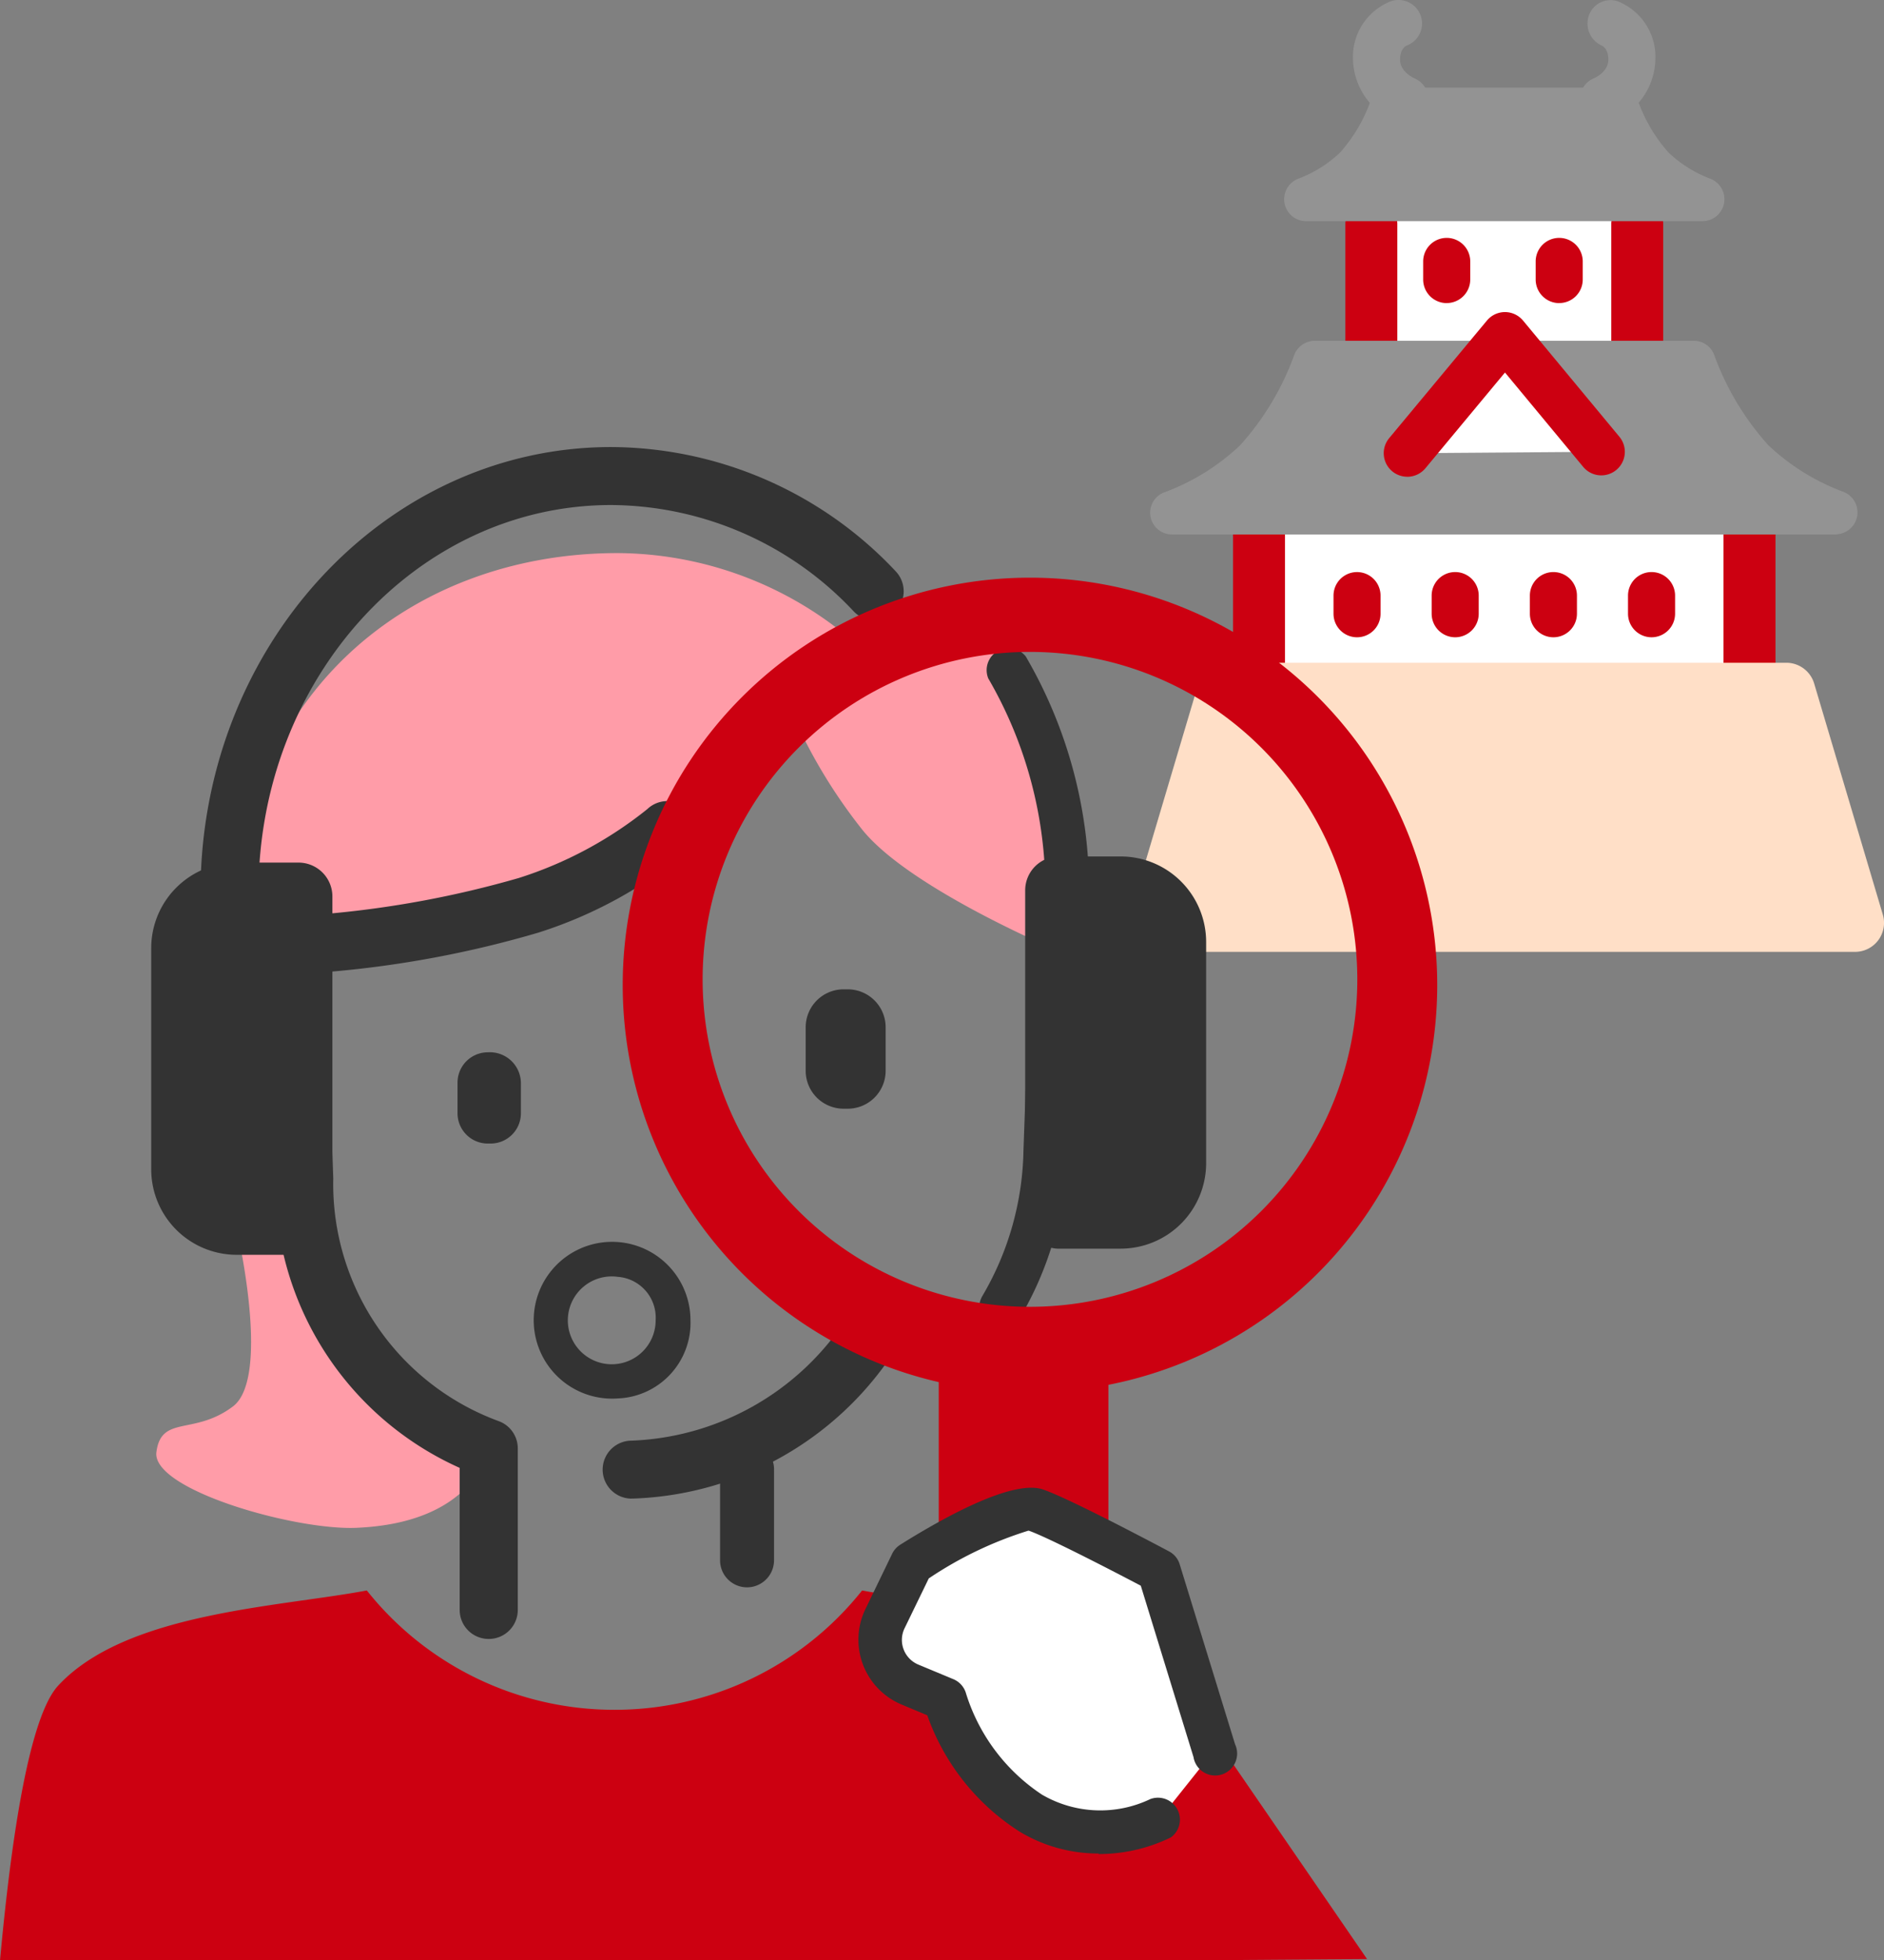
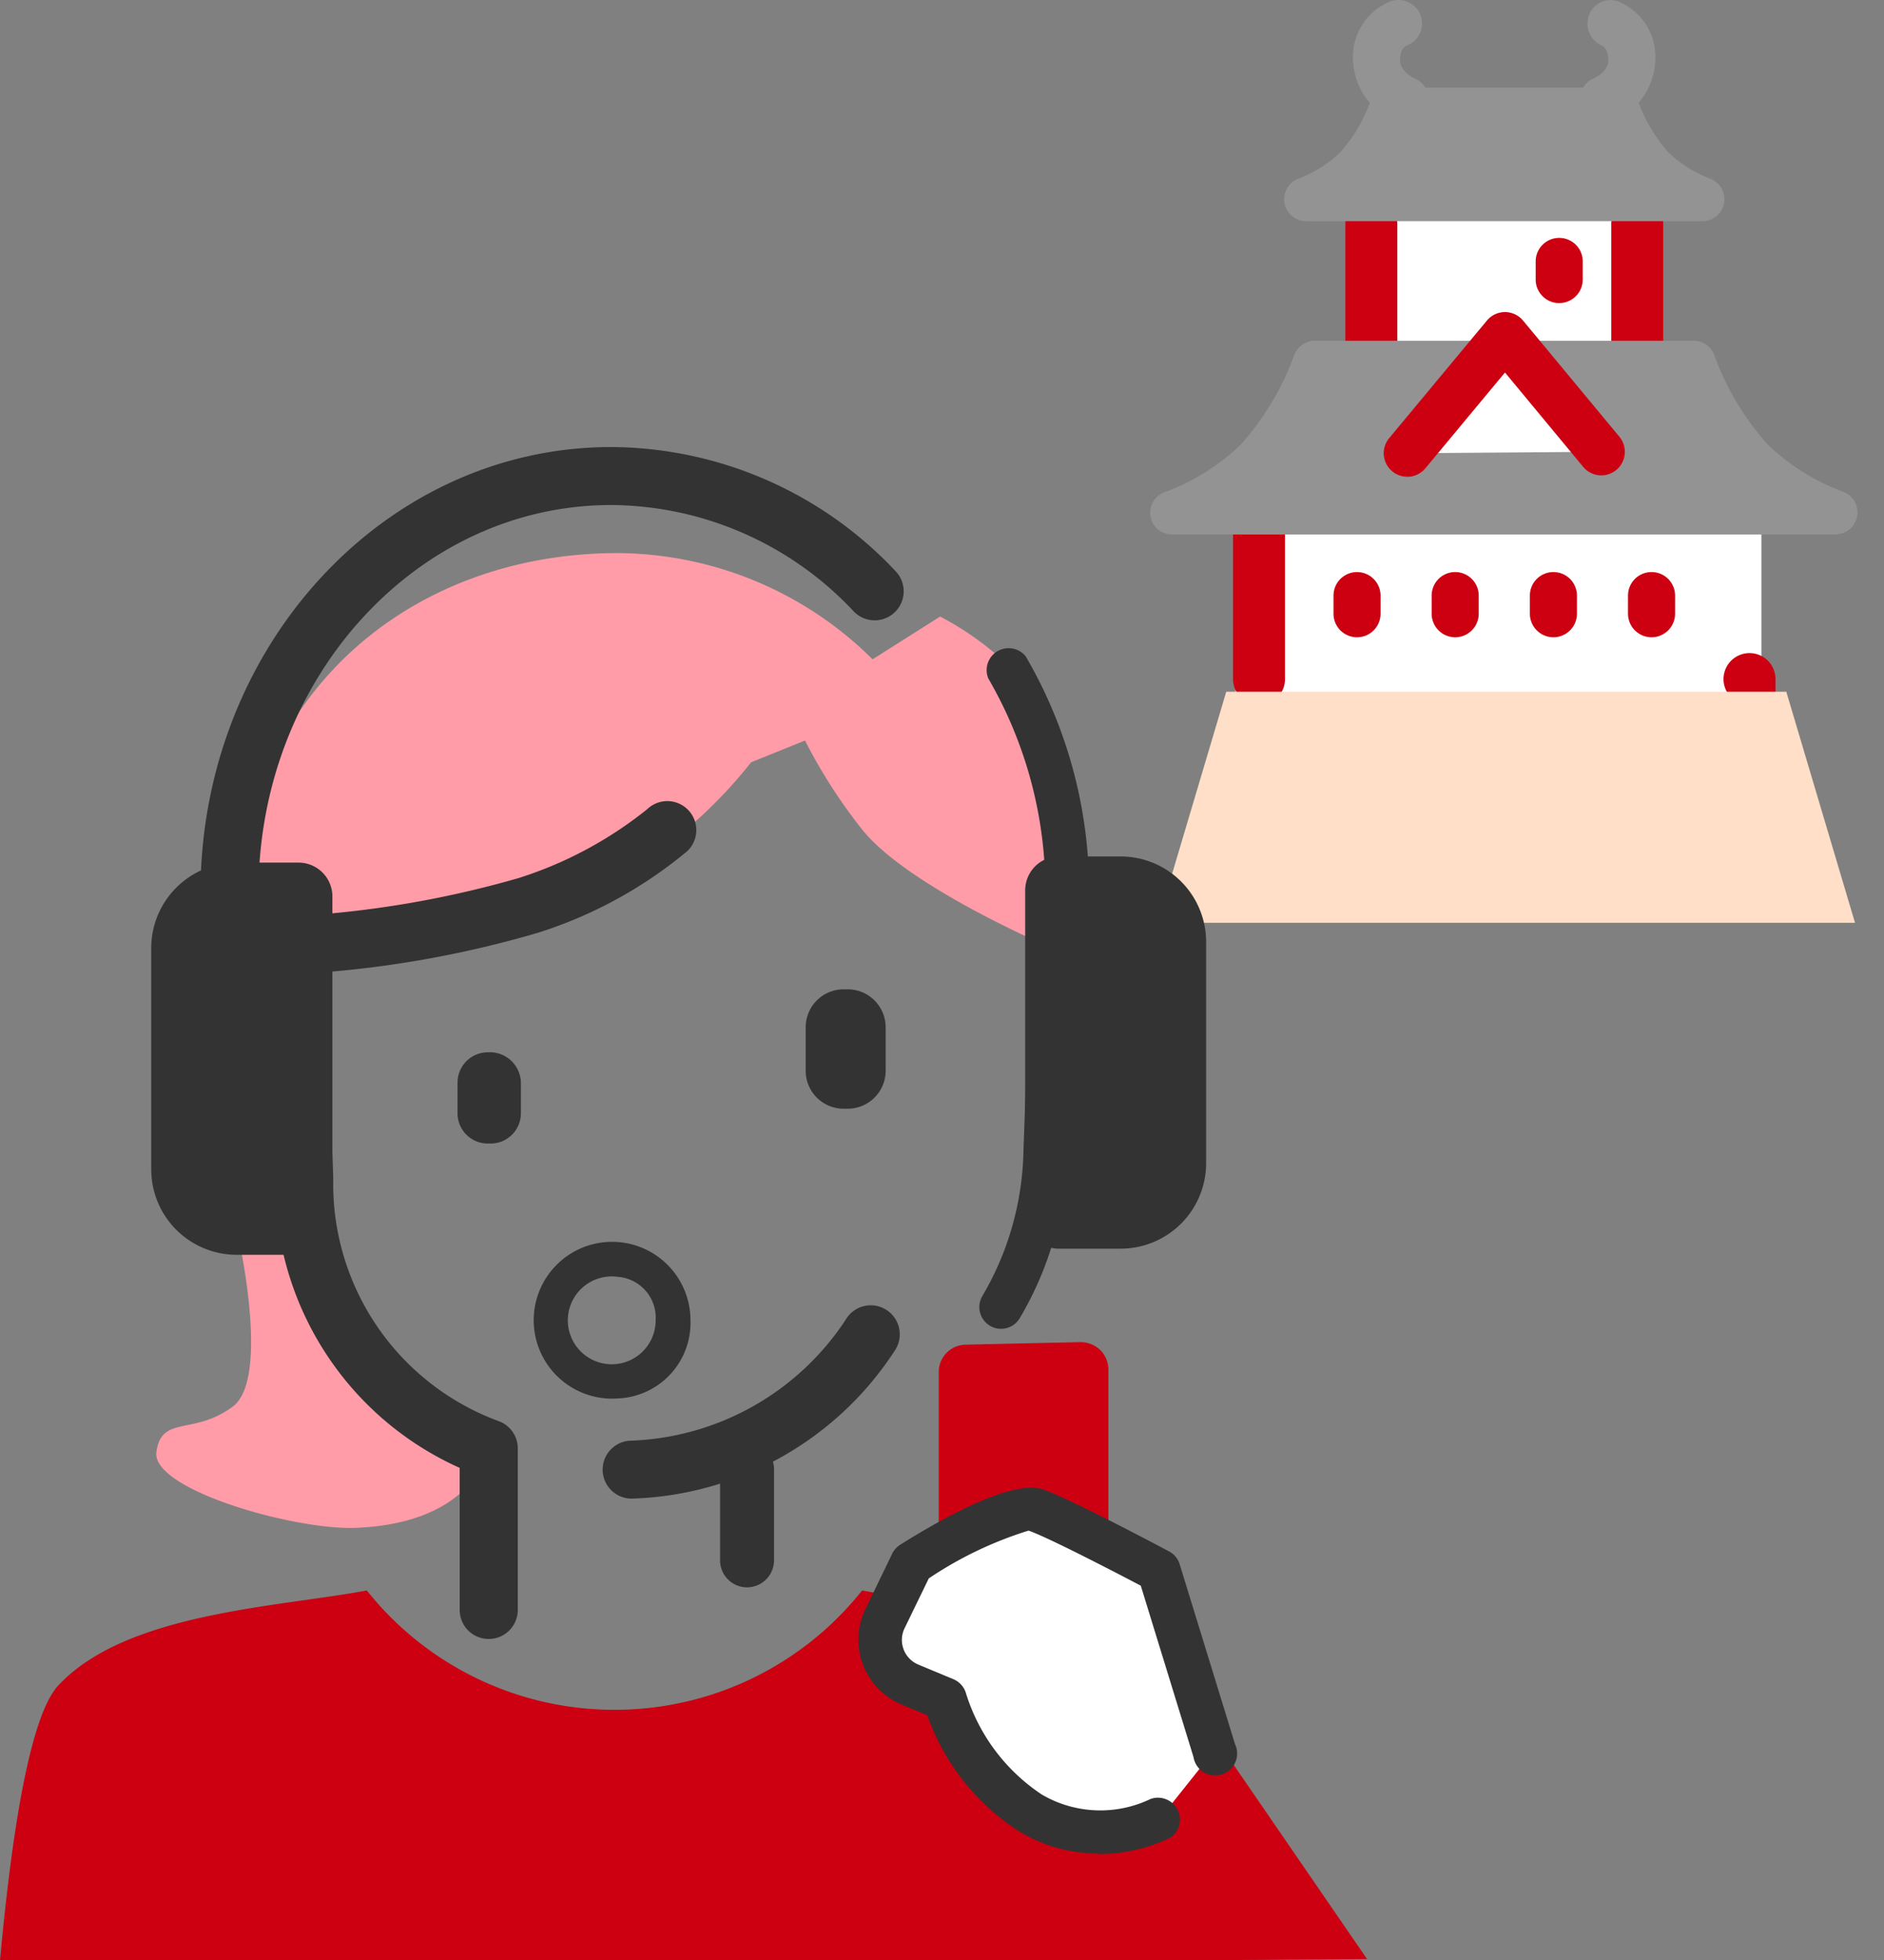
<svg xmlns="http://www.w3.org/2000/svg" width="42.907" height="44.627" viewBox="0 0 42.907 44.627">
  <rect x="0" y="0" width="42.907" height="44.627" fill="#808080" stroke="none" />
  <g transform="translate(-7399.175 341.154)">
    <path d="M80.982,222.813c-1.547-1.661-4.994-1.781-7.014-2.162a7.194,7.194,0,0,1-5.64,2.717h0a7.2,7.2,0,0,1-5.64-2.717c-2.021.381-5.479.5-7.025,2.162-.656.7-1.069,3.427-1.328,6.254h28c-.27-2.827-.693-5.55-1.349-6.254" transform="translate(7344.841 -525.595)" fill="#c01" />
    <path d="M78.506,226.767l4.04-2.675L86,229.119l-3.373.024" transform="translate(7344.309 -525.671)" fill="#c01" />
    <rect width="6.291" height="3.874" transform="translate(7430.123 -336.424)" fill="#fff" />
    <rect width="11.976" height="5.367" transform="translate(7427.314 -330.25)" fill="#fff" />
    <path d="M87.031,186.436a.543.543,0,0,1-.2-.037,1.57,1.57,0,0,1-.99-1.413,1.359,1.359,0,0,1,.854-1.328.535.535,0,0,1,.366,1.006c-.047.023-.148.1-.148.322,0,.277.31.415.323.421a.536.536,0,0,1-.207,1.03" transform="translate(7344.148 -524.78)" fill="#939393" />
    <path d="M91.655,186.437a.536.536,0,0,1-.2-1.034c.006,0,.317-.141.317-.418,0-.229-.106-.3-.151-.322a.549.549,0,0,1-.289-.692.52.52,0,0,1,.657-.314,1.36,1.36,0,0,1,.854,1.328,1.567,1.567,0,0,1-.991,1.413.542.542,0,0,1-.2.038" transform="translate(7344.032 -524.78)" fill="#939393" />
    <path d="M83.64,199.928a.591.591,0,0,1-.592-.591v-3.789a.592.592,0,0,1,1.183,0v3.789a.591.591,0,0,1-.592.591" transform="translate(7344.209 -525.03)" fill="#c01" />
-     <path d="M95.062,199.928a.592.592,0,0,1-.593-.591v-3.789a.592.592,0,0,1,1.184,0v3.789a.591.591,0,0,1-.592.591" transform="translate(7343.958 -525.03)" fill="#c01" />
+     <path d="M95.062,199.928a.592.592,0,0,1-.593-.591a.592.592,0,0,1,1.184,0v3.789a.591.591,0,0,1-.592.591" transform="translate(7343.958 -525.03)" fill="#c01" />
    <path d="M86.255,192.286a.592.592,0,0,1-.592-.591v-2.883a.592.592,0,0,1,1.183,0v2.883a.592.592,0,0,1-.592.591" transform="translate(7344.152 -524.881)" fill="#c01" />
    <path d="M92.447,192.286a.592.592,0,0,1-.592-.591v-2.883a.592.592,0,0,1,1.183,0v2.883a.592.592,0,0,1-.592.591" transform="translate(7344.016 -524.881)" fill="#c01" />
-     <path d="M88.011,190.649a.537.537,0,0,1-.536-.536V189.7a.536.536,0,0,1,1.072,0v.412a.537.537,0,0,1-.536.536" transform="translate(7344.112 -524.902)" fill="#c01" />
    <path d="M90.631,190.649a.537.537,0,0,1-.536-.536V189.7a.536.536,0,0,1,1.072,0v.412a.536.536,0,0,1-.536.536" transform="translate(7344.054 -524.902)" fill="#c01" />
    <path d="M85.923,198.428a.536.536,0,0,1-.536-.536v-.413a.535.535,0,1,1,1.071,0v.413a.536.536,0,0,1-.535.536" transform="translate(7344.158 -525.073)" fill="#c01" />
    <path d="M88.209,198.428a.537.537,0,0,1-.536-.536v-.413a.536.536,0,1,1,1.072,0v.413a.537.537,0,0,1-.536.536" transform="translate(7344.107 -525.073)" fill="#c01" />
    <path d="M90.495,198.428a.537.537,0,0,1-.536-.536v-.413a.536.536,0,0,1,1.072,0v.413a.537.537,0,0,1-.536.536" transform="translate(7344.058 -525.073)" fill="#c01" />
    <path d="M92.781,198.428a.537.537,0,0,1-.536-.536v-.413a.536.536,0,1,1,1.072,0v.413a.537.537,0,0,1-.536.536" transform="translate(7344.007 -525.073)" fill="#c01" />
    <path d="M93.8,188.221a3.287,3.287,0,0,1-1.139-.708,4.024,4.024,0,0,1-.81-1.341H86.672a4.013,4.013,0,0,1-.809,1.341,3.287,3.287,0,0,1-1.139.708Z" transform="translate(7344.172 -524.836)" fill="#939393" />
    <path d="M93.789,188.706H84.712a.5.5,0,0,1-.154-.966,2.821,2.821,0,0,0,.948-.592,3.525,3.525,0,0,0,.688-1.15.5.5,0,0,1,.468-.332H91.84a.5.5,0,0,1,.467.332,3.545,3.545,0,0,0,.688,1.15,2.84,2.84,0,0,0,.948.592.5.5,0,0,1-.154.966m-7.456-.991h5.836a4.379,4.379,0,0,1-.66-1.058H86.993a4.379,4.379,0,0,1-.66,1.058" transform="translate(7344.184 -524.825)" fill="#939393" />
    <path d="M96.764,195.485a5.475,5.475,0,0,1-1.9-1.181,6.718,6.718,0,0,1-1.351-2.237H84.874a6.7,6.7,0,0,1-1.351,2.237,5.475,5.475,0,0,1-1.9,1.181Z" transform="translate(7344.241 -524.966)" fill="#939393" />
    <path d="M96.753,195.969H81.612a.495.495,0,0,1-.155-.965,5.062,5.062,0,0,0,1.71-1.066,6.254,6.254,0,0,0,1.228-2.045.5.5,0,0,1,.467-.333H93.5a.494.494,0,0,1,.467.333,6.264,6.264,0,0,0,1.229,2.045A5.053,5.053,0,0,0,96.908,195a.5.5,0,0,1-.155.965m-13.269-.991h11.4q-.189-.151-.375-.332a6.743,6.743,0,0,1-1.342-2.1H85.2a6.742,6.742,0,0,1-1.342,2.1c-.122.12-.248.231-.374.332" transform="translate(7344.252 -524.955)" fill="#939393" />
    <path d="M87.105,194.116l2.225-2.677,2.194,2.645" transform="translate(7344.12 -524.952)" fill="#fff" />
    <path d="M87.093,194.64a.536.536,0,0,1-.412-.879l2.225-2.676a.537.537,0,0,1,.412-.194h0a.539.539,0,0,1,.412.194l2.194,2.645a.536.536,0,0,1-.825.685l-1.781-2.148-1.812,2.18a.538.538,0,0,1-.413.194" transform="translate(7344.132 -524.94)" fill="#c01" />
    <path d="M97.174,204.991H81.289l1.565-5.261H95.609Z" transform="translate(7344.248 -525.135)" fill="#ffdfc7" />
-     <path d="M97.159,205.637H81.275a.66.66,0,0,1-.634-.849l1.565-5.262a.66.66,0,0,1,.633-.471H95.594a.662.662,0,0,1,.634.471l1.564,5.262a.66.66,0,0,1-.633.849m-15-1.321H96.273L95.1,200.376H83.332Z" transform="translate(7344.263 -525.12)" fill="#ffdfc7" />
    <path d="M74.492,199.133a8.3,8.3,0,0,0-6.008-2.631c-4.8,0-8.691,3.316-8.691,8.552l.177-.071c-.462,1.378.046,1.617.046,1.617l.152,5.136-.377.084s.815,3.445-.074,4.112-1.629.186-1.741,1.038,3.135,1.781,4.546,1.724c2.748-.111,3.019-1.808,3.019-1.808l-2.485-1.636-1.731-2.829.042-.156s.188-6.5.368-6.542c1.392-.3,3.535-.293,5.459-1.2a10.636,10.636,0,0,0,4.326-3.258l3.208-1.295Z" transform="translate(7344.761 -525.064)" fill="#ff9ca8" />
    <path d="M76.15,197.979a6.81,6.81,0,0,1,1.375.949c2.751,2.466,1.379,6.691,1.379,6.691s-3.483-1.45-4.549-2.815a12.067,12.067,0,0,1-1.6-2.677Z" transform="translate(7344.436 -525.096)" fill="#ff9ca8" />
    <path d="M69.029,218.414a.66.66,0,0,1-.052-1.318,6.115,6.115,0,0,0,4.921-2.747.661.661,0,1,1,1.126.691,7.4,7.4,0,0,1-5.941,3.372l-.054,0" transform="translate(7344.532 -525.449)" fill="#333" />
    <path d="M77.635,214.355a.495.495,0,0,1-.422-.754,6.753,6.753,0,0,0,.932-3.309l.162-4.552a.5.5,0,0,1,.991.036l-.163,4.553a7.714,7.714,0,0,1-1.078,3.789.494.494,0,0,1-.423.237" transform="translate(7344.339 -525.256)" fill="#333" />
    <path d="M65.6,221.427a.66.66,0,0,1-.66-.66v-3.235a7.1,7.1,0,0,1-4.2-6.541l-.162-4.556a.661.661,0,0,1,.637-.684.649.649,0,0,1,.684.636l.162,4.554a5.751,5.751,0,0,0,3.773,5.529.659.659,0,0,1,.429.618v3.679a.66.66,0,0,1-.66.66" transform="translate(7344.704 -525.267)" fill="#333" />
    <path d="M68.684,216.1a1.785,1.785,0,1,1,1.654-1.78,1.722,1.722,0,0,1-1.654,1.78m0-2.768a1,1,0,1,0,.861.988.932.932,0,0,0-.861-.988" transform="translate(7344.562 -525.416)" fill="#333" />
    <path d="M61.954,206.163a.66.66,0,0,1-.057-1.318,23.061,23.061,0,0,0,4.407-.819,9.027,9.027,0,0,0,2.925-1.568.66.66,0,0,1,.911.956,10.011,10.011,0,0,1-3.395,1.857,24.033,24.033,0,0,1-4.734.889l-.058,0" transform="translate(7344.688 -525.191)" fill="#333" />
    <path d="M59.664,204.833a.66.66,0,0,1-.66-.66c0-5.591,4.195-10.14,9.351-10.14a8.94,8.94,0,0,1,6.485,2.833.661.661,0,0,1-.955.914,7.625,7.625,0,0,0-5.531-2.427c-4.427,0-8.03,3.957-8.03,8.82a.66.66,0,0,1-.66.66" transform="translate(7344.738 -525.009)" fill="#333" />
    <path d="M78.988,212.01h1.406a1.454,1.454,0,0,0,1.449-1.449v-5.04a1.454,1.454,0,0,0-1.449-1.449H78.988a.275.275,0,0,0-.275.275v7.389a.276.276,0,0,0,.275.275" transform="translate(7344.305 -525.23)" fill="#333" />
    <path d="M80.383,212.494H78.978a.771.771,0,0,1-.771-.77v-7.389a.771.771,0,0,1,.771-.771h1.405a1.947,1.947,0,0,1,1.945,1.945v5.04a1.947,1.947,0,0,1-1.945,1.944M79.2,211.5h1.185a.955.955,0,0,0,.955-.954v-5.04a.955.955,0,0,0-.955-.955H79.2Z" transform="translate(7344.316 -525.219)" fill="#333" />
    <path d="M79.146,208.169a.5.5,0,0,1-.5-.5v-3.4a9.589,9.589,0,0,0-1.3-4.867.5.5,0,0,1,.854-.5,10.588,10.588,0,0,1,1.443,5.369v3.4a.5.5,0,0,1-.5.5" transform="translate(7344.336 -525.111)" fill="#333" />
-     <path d="M78.11,197.074a9.275,9.275,0,1,0,9.275,9.275,9.275,9.275,0,0,0-9.275-9.275m0,16.6a7.455,7.455,0,1,1,7.455-7.455,7.455,7.455,0,0,1-7.455,7.455" transform="translate(7344.522 -525.076)" fill="#c01" />
    <path d="M79.447,215.508v8.4H76.833v-8.337Z" transform="translate(7344.346 -525.482)" fill="#c01" />
    <path d="M79.433,224.514H76.818a.623.623,0,0,1-.624-.624v-8.337a.624.624,0,0,1,.61-.625l2.615-.058a.655.655,0,0,1,.451.177.63.63,0,0,1,.188.447v8.4a.624.624,0,0,1-.625.624m-1.99-1.249h1.365v-7.133l-1.365.031Z" transform="translate(7344.36 -525.468)" fill="#c01" />
    <path d="M82.441,224.247l-1.262-4.1s-2.229-1.182-2.8-1.379-2.822,1.209-2.822,1.209l-.613,1.265a1.106,1.106,0,0,0,.568,1.5l.8.332a4.757,4.757,0,0,0,1.953,2.593,3.157,3.157,0,0,0,2.957.11" transform="translate(7344.39 -525.553)" fill="#fff" />
    <path d="M79.792,226.587a3.463,3.463,0,0,1-1.8-.5,5.185,5.185,0,0,1-2.1-2.647l-.585-.245a1.6,1.6,0,0,1-.823-2.174l.612-1.266a.506.506,0,0,1,.183-.2c1.117-.7,2.588-1.479,3.246-1.257.593.2,2.643,1.288,2.874,1.411a.492.492,0,0,1,.241.291l1.262,4.1a.5.5,0,1,1-.947.29l-1.2-3.9c-.711-.375-2.149-1.115-2.552-1.253h-.009a8.661,8.661,0,0,0-2.268,1.087l-.551,1.135a.608.608,0,0,0,.314.827l.8.333a.5.5,0,0,1,.287.328,4.289,4.289,0,0,0,1.729,2.3,2.641,2.641,0,0,0,2.468.1.5.5,0,0,1,.469.872,3.738,3.738,0,0,1-1.647.38" transform="translate(7344.401 -525.542)" fill="#333" />
    <path d="M61.5,212.534h-.625a2.31,2.31,0,0,1-2.352-2.37,2.286,2.286,0,0,1,1.871-2.326.467.467,0,0,1,.083-.008H61.1a.5.5,0,1,1,0,.991h-.575a1.387,1.387,0,0,0,.351,2.722H61.5a.5.5,0,1,1,0,.991" transform="translate(7344.749 -525.313)" fill="#333" />
    <path d="M61.22,212.151H59.813a1.454,1.454,0,0,1-1.449-1.449v-5.04a1.454,1.454,0,0,1,1.449-1.449H61.22a.275.275,0,0,1,.275.275v7.389a.276.276,0,0,1-.275.275" transform="translate(7344.752 -525.233)" fill="#333" />
    <path d="M61.21,212.636H59.8a1.947,1.947,0,0,1-1.945-1.945v-5.04a1.947,1.947,0,0,1,1.945-1.944H61.21a.771.771,0,0,1,.771.77v7.389a.771.771,0,0,1-.771.771M59.8,204.7a.956.956,0,0,0-.956.954v5.04a.957.957,0,0,0,.956.955H60.99V204.7Z" transform="translate(7344.764 -525.222)" fill="#333" />
    <path d="M74.061,209.06h-.093a.543.543,0,0,1-.542-.542v-.99a.544.544,0,0,1,.542-.542h.093a.544.544,0,0,1,.542.542v.99a.543.543,0,0,1-.542.542" transform="translate(7344.421 -525.294)" fill="#333" />
    <path d="M74.053,209.375h-.093a.864.864,0,0,1-.864-.864v-.99a.864.864,0,0,1,.864-.864h.093a.864.864,0,0,1,.864.864v.99a.864.864,0,0,1-.864.864m-.093-2.073a.223.223,0,0,0-.221.22v.99a.223.223,0,0,0,.221.22h.093a.223.223,0,0,0,.221-.22v-.99a.223.223,0,0,0-.221-.22Z" transform="translate(7344.428 -525.287)" fill="#333" />
    <path d="M65.751,209.9h-.066a.383.383,0,0,1-.381-.381v-.7a.383.383,0,0,1,.381-.381h.066a.383.383,0,0,1,.381.381v.7a.383.383,0,0,1-.381.381" transform="translate(7344.6 -525.326)" fill="#333" />
    <path d="M65.744,210.2h-.066a.689.689,0,0,1-.689-.688v-.7a.69.69,0,0,1,.689-.689.707.707,0,0,1,.754.689v.7a.689.689,0,0,1-.689.688m0-1.458c-.106,0-.139.033-.139.073v.7a.075.075,0,0,0,.073.073h.066a.075.075,0,0,0,.073-.073v-.7a.074.074,0,0,0-.073-.073" transform="translate(7344.606 -525.319)" fill="#333" />
    <path d="M71.716,220.505a.615.615,0,0,1-.614-.615v-2.046a.615.615,0,1,1,1.229,0v2.046a.616.616,0,0,1-.615.615" transform="translate(7344.472 -525.52)" fill="#333" />
  </g>
</svg>